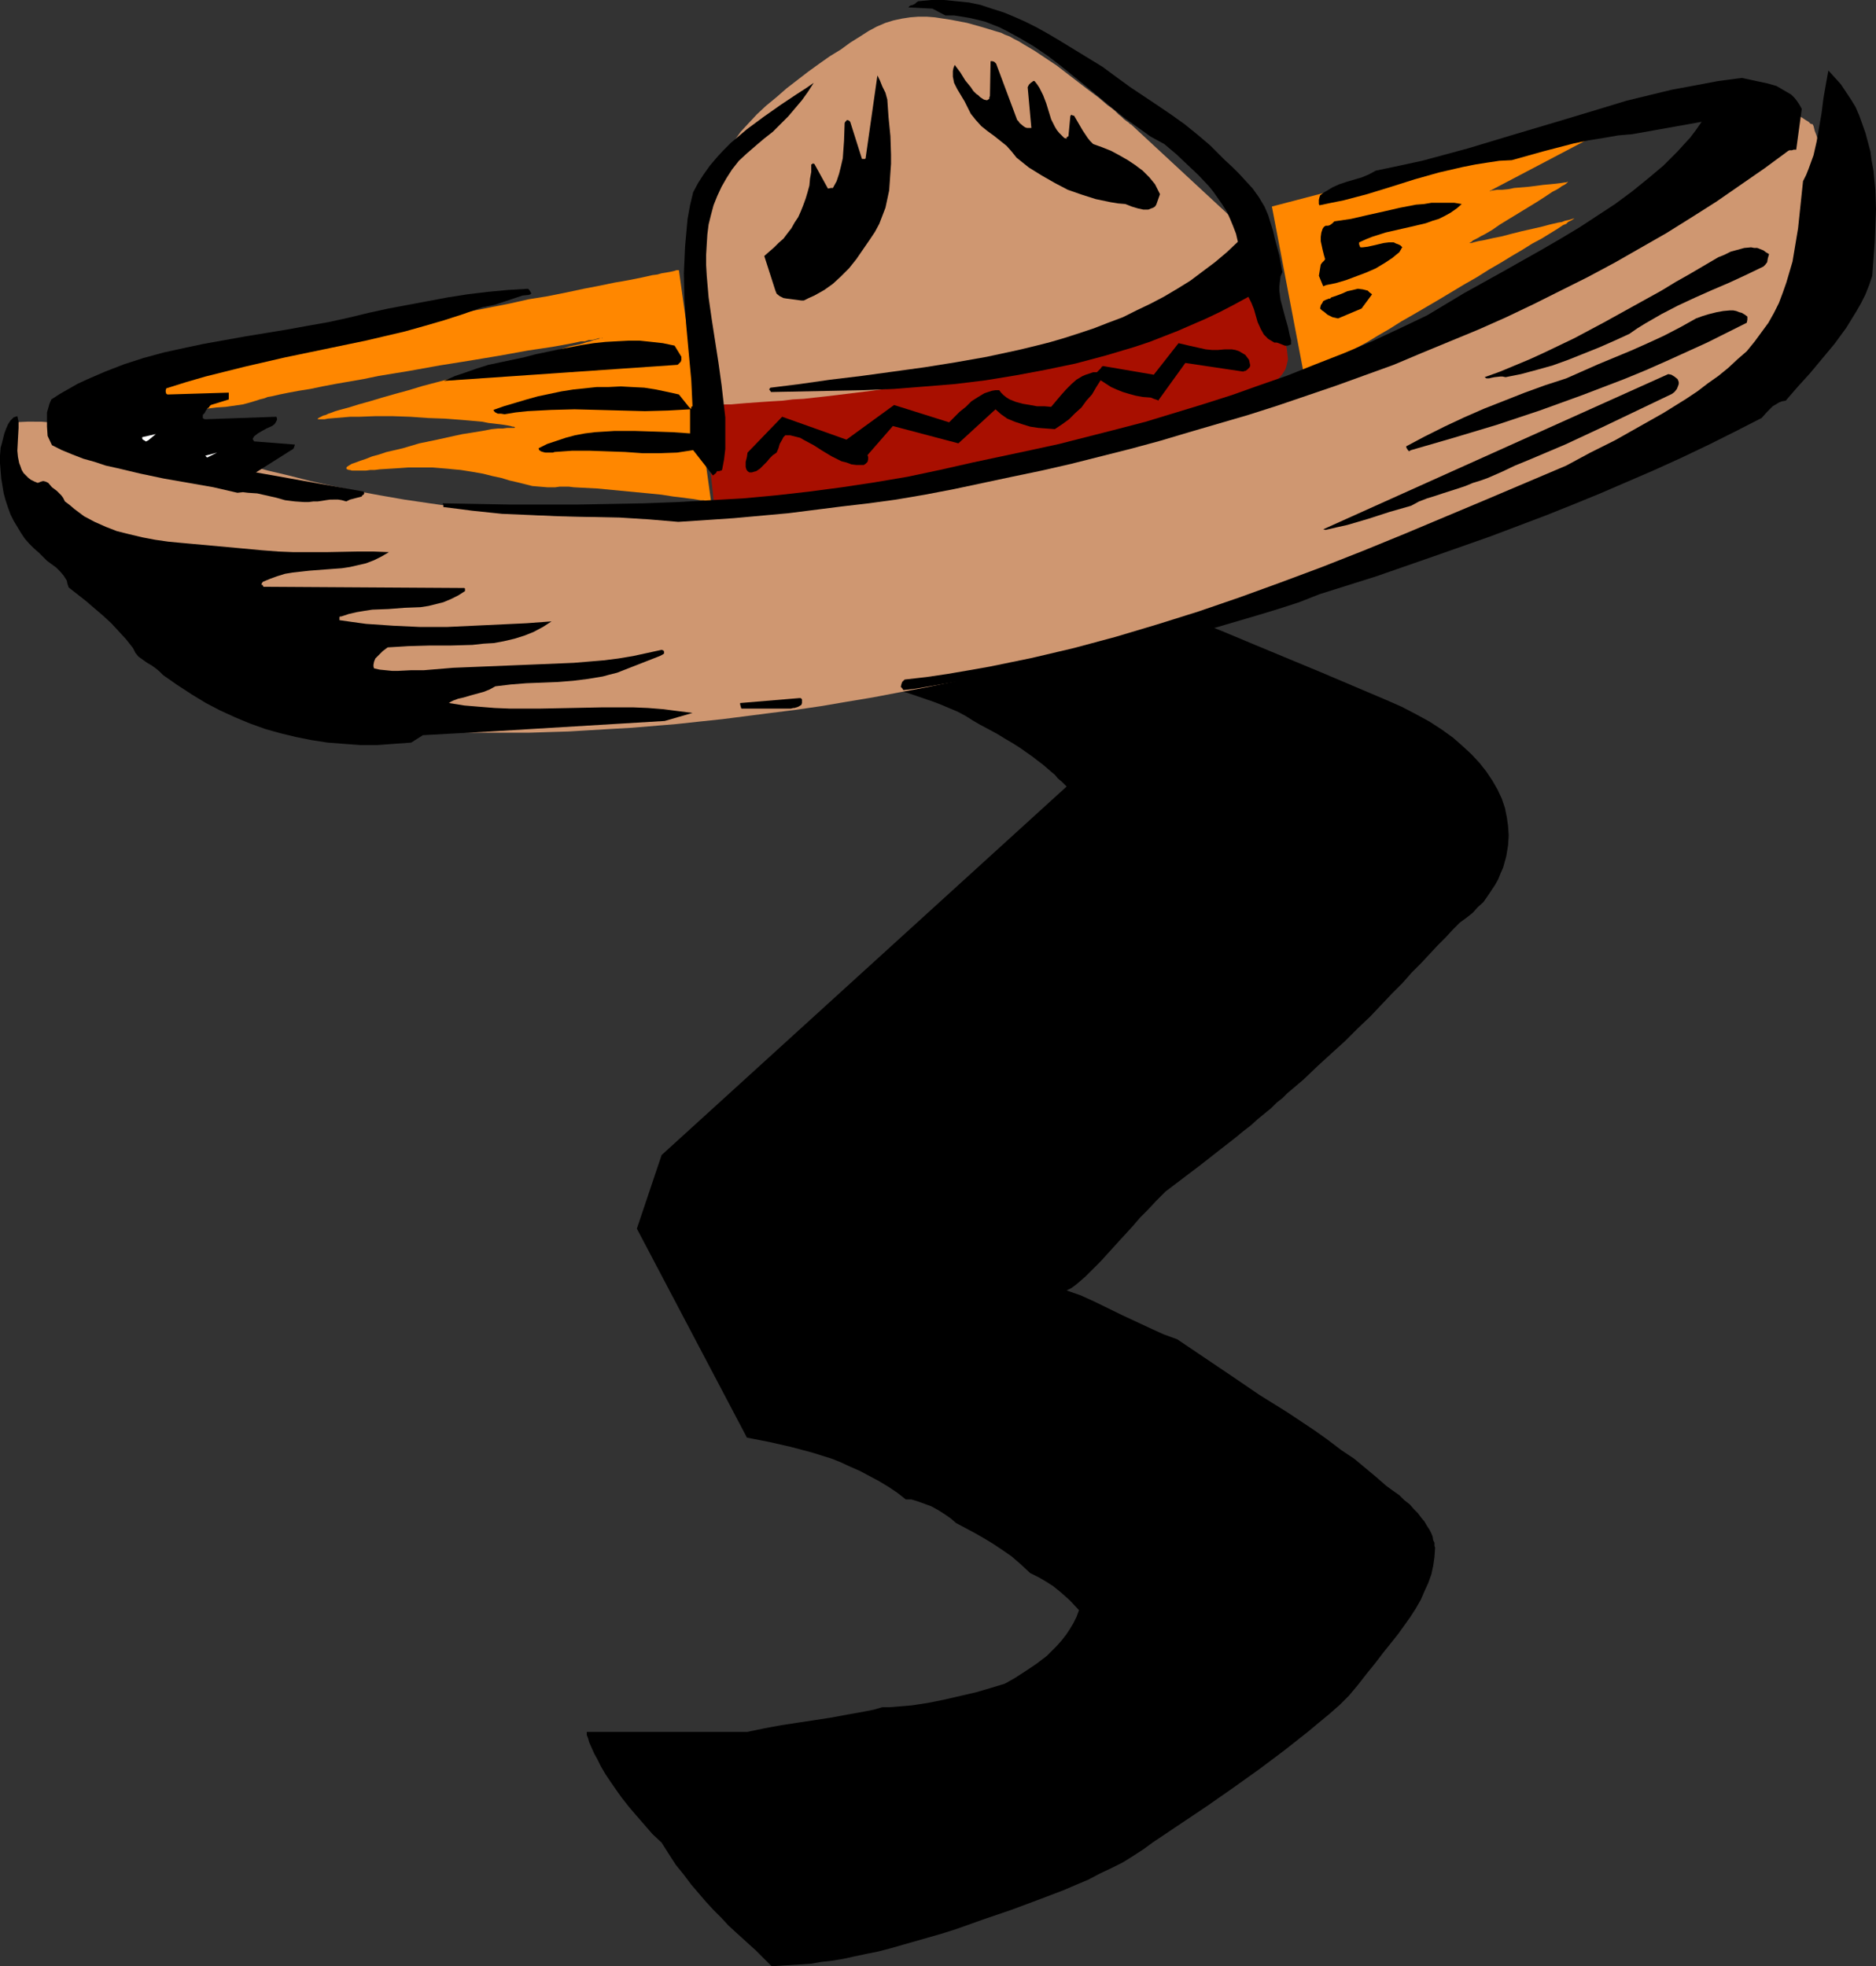
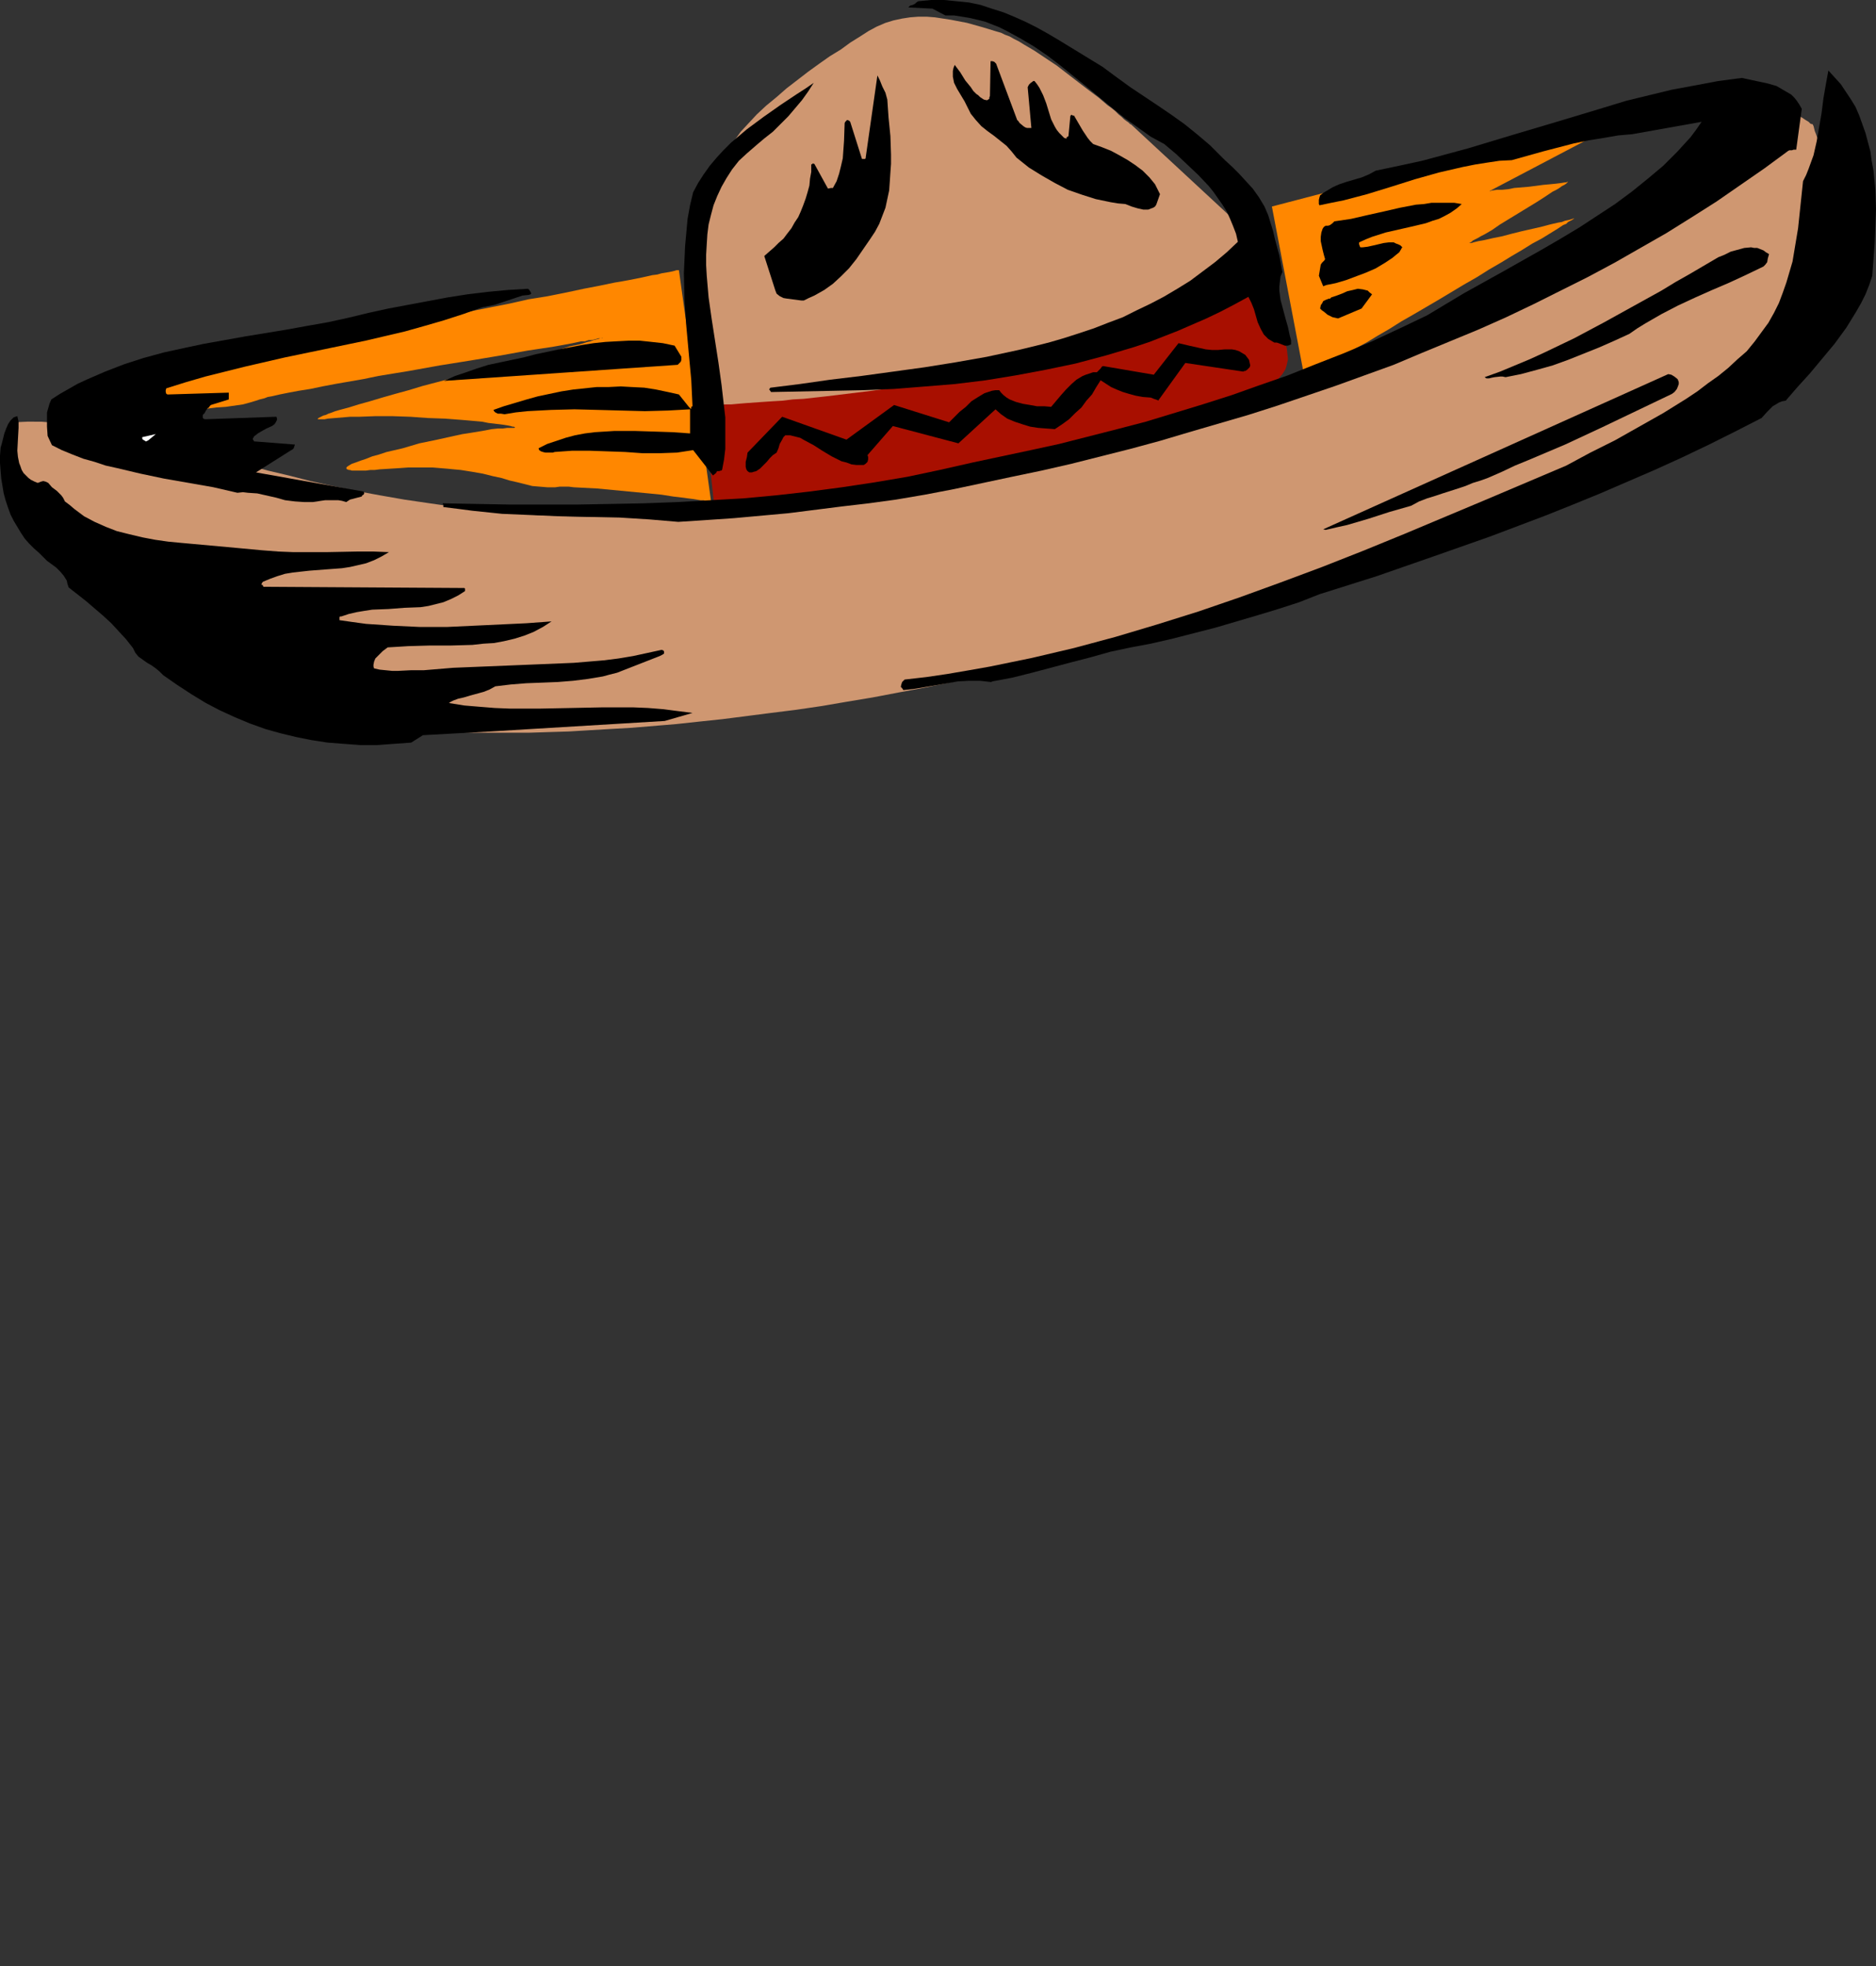
<svg xmlns="http://www.w3.org/2000/svg" xmlns:ns1="http://sodipodi.sourceforge.net/DTD/sodipodi-0.dtd" xmlns:ns2="http://www.inkscape.org/namespaces/inkscape" version="1.0" width="129.724mm" height="135.97mm" id="svg24" ns1:docname="Hat Dance 3.wmf">
  <rect width="100%" height="100%" fill="#333333" stroke="none" />
  <ns1:namedview id="namedview24" pagecolor="#ffffff" bordercolor="#000000" borderopacity="0.25" ns2:showpageshadow="2" ns2:pageopacity="0.0" ns2:pagecheckerboard="0" ns2:deskcolor="#d1d1d1" ns2:document-units="mm" />
  <defs id="defs1">
    <pattern id="WMFhbasepattern" patternUnits="userSpaceOnUse" width="6" height="6" x="0" y="0" />
  </defs>
-   <path style="fill:#000000;fill-opacity:1;fill-rule:evenodd;stroke:none" d="m 201.677,513.901 -1.293,-1.293 -0.646,-0.646 -0.808,-0.808 -1.454,-1.454 -1.616,-1.454 -1.778,-1.616 -1.778,-1.616 -1.939,-1.778 -1.778,-1.939 -2.101,-2.101 -1.939,-2.101 -1.939,-2.262 -1.939,-2.262 -1.939,-2.586 -2.101,-2.586 -1.778,-2.747 -1.939,-3.07 -2.424,-2.262 -2.101,-2.424 -2.101,-2.424 -1.939,-2.262 -1.778,-2.262 -1.616,-2.262 -1.454,-2.101 -1.293,-1.939 -1.131,-1.939 -0.97,-1.939 -0.808,-1.454 -0.646,-1.454 -0.646,-1.454 -0.323,-1.131 -0.323,-0.808 v -0.808 h 16.16 25.694 l 4.686,-0.97 4.363,-0.808 8.565,-1.293 4.202,-0.646 4.363,-0.808 4.525,-0.808 2.424,-0.485 2.262,-0.646 h 1.939 l 1.939,-0.162 3.878,-0.323 4.202,-0.646 4.04,-0.808 4.202,-0.97 4.202,-0.97 3.878,-1.131 3.717,-1.131 2.586,-1.454 2.747,-1.778 2.909,-1.939 2.747,-2.101 1.293,-1.293 1.293,-1.293 1.293,-1.454 1.131,-1.454 0.97,-1.454 0.97,-1.616 0.808,-1.616 0.646,-1.778 -2.424,-2.586 -1.454,-1.293 -1.293,-1.131 -1.616,-1.293 -1.778,-1.131 -1.939,-1.131 -2.262,-1.131 -2.424,-2.262 -2.424,-2.101 -2.586,-1.778 -2.424,-1.616 -2.424,-1.454 -2.262,-1.293 -4.848,-2.586 -1.293,-1.131 -1.616,-1.131 -1.778,-1.131 -1.778,-0.97 -1.778,-0.646 -1.778,-0.646 -1.616,-0.485 h -1.454 l -2.262,-1.778 -2.424,-1.616 -2.424,-1.454 -2.424,-1.293 -2.424,-1.293 -2.586,-1.131 -2.424,-1.131 -2.424,-0.97 -5.171,-1.616 -5.494,-1.454 -5.656,-1.293 -5.818,-1.131 -28.765,-54.622 6.464,-19.231 105.848,-96.316 -0.646,-0.646 -0.646,-0.646 -0.97,-0.808 -0.808,-0.97 -0.97,-0.808 -1.131,-0.97 -1.131,-0.97 -1.293,-0.97 -1.454,-1.131 -1.616,-1.131 -1.616,-1.131 -1.778,-1.131 -1.939,-1.131 -2.101,-1.293 -2.101,-1.131 -2.424,-1.293 -1.939,-1.131 -1.778,-1.131 -2.101,-1.131 -1.939,-0.808 -2.262,-0.97 -2.101,-0.808 -4.686,-1.616 -2.424,-0.808 -2.586,-0.646 -5.171,-1.293 -5.656,-1.131 -5.979,-1.131 -2.424,-1.131 -2.424,-0.97 -2.586,-0.97 -2.586,-0.808 -2.586,-0.646 -2.747,-0.485 -5.333,-0.808 -5.333,-0.323 -5.333,-0.323 -5.171,-0.162 h -4.848 l -16.322,-28.927 h 9.696 9.696 51.389 l 3.717,0.646 3.717,0.485 7.595,1.293 7.595,1.293 7.918,1.454 7.757,1.616 7.757,1.778 7.595,1.939 7.272,2.262 9.534,3.555 9.211,3.717 8.888,3.555 8.888,3.717 17.13,7.111 17.13,7.272 4.04,1.778 3.717,1.939 3.555,1.939 3.232,2.101 2.909,2.101 2.586,2.262 2.262,2.101 2.101,2.262 1.778,2.262 1.616,2.424 1.293,2.262 1.131,2.424 0.808,2.424 0.485,2.424 0.323,2.262 0.162,2.424 -0.162,2.586 -0.485,2.909 -0.808,2.909 -0.646,1.454 -0.646,1.616 -0.808,1.454 -0.97,1.454 -0.97,1.454 -1.131,1.616 -1.454,1.293 -1.293,1.454 -1.616,1.293 -1.778,1.293 -1.778,1.778 -1.939,2.101 -2.101,2.101 -2.101,2.262 -2.262,2.424 -2.424,2.424 -1.131,1.293 -1.293,1.454 -2.747,2.747 -2.747,2.909 -2.909,3.07 -3.232,3.07 -3.232,3.232 -3.555,3.232 -3.717,3.394 -3.717,3.555 -4.202,3.555 -1.293,1.293 -1.454,1.131 -1.454,1.454 -1.778,1.454 -1.778,1.454 -1.778,1.616 -2.101,1.616 -1.939,1.616 -4.363,3.394 -4.525,3.555 -9.373,7.111 -2.424,2.424 -2.101,2.262 -2.101,2.101 -1.939,2.262 -1.778,1.939 -1.778,1.939 -1.616,1.778 -1.616,1.778 -1.454,1.616 -1.454,1.454 -1.293,1.293 -1.293,1.293 -1.293,1.131 -1.131,0.97 -1.293,0.97 -1.293,0.646 3.717,1.293 3.555,1.616 7.272,3.555 7.272,3.394 3.555,1.616 3.555,1.293 14.382,9.696 7.11,4.848 7.272,4.525 7.272,4.848 3.394,2.424 3.394,2.586 3.394,2.262 2.909,2.424 2.909,2.424 2.586,2.262 1.778,1.293 1.616,1.131 1.293,1.293 1.454,1.131 1.131,1.293 0.97,0.97 0.97,1.293 0.808,0.97 0.646,1.131 0.646,0.97 0.485,0.97 0.323,0.808 0.162,0.97 0.323,0.646 v 0.808 l 0.162,0.485 -0.162,2.424 -0.323,2.262 -0.485,2.262 -0.808,2.262 -0.97,2.101 -0.97,2.262 -1.293,2.262 -1.454,2.262 -1.616,2.262 -1.616,2.262 -1.939,2.424 -1.939,2.424 -2.101,2.747 -2.101,2.586 -2.262,2.909 -2.424,2.909 -2.424,2.424 -2.747,2.424 -2.747,2.262 -2.909,2.424 -3.07,2.424 -3.07,2.424 -6.464,4.848 -6.787,4.848 -6.949,4.848 -14.221,9.535 -2.424,1.778 -2.747,1.778 -2.586,1.616 -2.909,1.454 -3.07,1.454 -3.07,1.616 -3.07,1.293 -3.394,1.454 -6.787,2.586 -6.949,2.586 -7.11,2.424 -7.272,2.586 -3.555,1.131 -3.394,0.97 -3.394,0.97 -3.394,0.97 -3.394,0.97 -3.07,0.808 -3.232,0.646 -3.07,0.646 -2.909,0.646 -2.909,0.485 -2.909,0.323 -2.747,0.485 -2.586,0.162 -2.586,0.162 -2.586,0.162 z" id="path1" />
  <path style="fill:#a80f00;fill-opacity:1;fill-rule:evenodd;stroke:none" d="m 183.901,106.174 2.747,25.857 5.333,-0.162 5.494,-0.323 5.656,-0.323 5.656,-0.485 5.818,-0.646 5.818,-0.646 11.797,-1.454 11.635,-1.939 11.797,-2.101 11.312,-2.424 5.494,-1.293 5.494,-1.131 5.333,-1.454 5.171,-1.293 5.01,-1.293 4.686,-1.293 4.525,-1.454 4.363,-1.293 4.202,-1.293 3.717,-1.293 3.555,-1.454 3.394,-1.293 2.909,-1.131 2.586,-1.293 1.131,-0.646 1.131,-0.485 0.97,-0.485 0.97,-0.646 0.808,-0.485 0.646,-0.646 0.646,-0.485 0.485,-0.485 0.97,-1.131 0.808,-1.293 0.323,-1.131 0.323,-1.454 -0.162,-1.454 -0.162,-1.454 -0.485,-1.454 -0.485,-1.616 -1.293,-3.232 -1.616,-3.232 -1.454,-3.232 -0.646,-1.454 -0.485,-1.454 h -0.162 -0.323 l -0.485,0.162 -0.646,0.162 -0.808,0.162 -1.131,0.162 -1.131,0.323 -1.454,0.323 -1.454,0.323 -1.616,0.323 -1.778,0.485 -2.101,0.485 -1.939,0.485 -2.262,0.485 -2.262,0.485 -2.586,0.646 -2.424,0.485 -2.586,0.646 -2.909,0.646 -2.747,0.485 -5.818,1.293 -6.141,1.454 -6.302,1.454 -6.626,1.454 -13.251,2.909 -13.413,2.909 -6.626,1.454 -6.464,1.454 -6.302,1.293 -5.979,1.293 -5.656,1.131 -2.909,0.646 -2.586,0.485 -2.586,0.646 -2.424,0.485 -2.424,0.323 -2.101,0.485 -2.262,0.485 -1.939,0.323 -1.778,0.323 -1.778,0.323 -1.616,0.162 -1.293,0.323 -1.293,0.162 -1.131,0.162 -0.808,0.162 h -0.808 z" id="path2" />
  <path style="fill:#cf9771;fill-opacity:1;fill-rule:evenodd;stroke:none" d="m 185.84,106.012 h 0.162 l 0.485,-0.162 h 0.808 0.97 l 1.293,-0.162 h 1.616 l 1.778,-0.162 1.939,-0.162 2.262,-0.162 2.262,-0.162 2.424,-0.162 2.747,-0.162 2.586,-0.323 2.909,-0.162 5.818,-0.646 11.958,-1.454 5.818,-0.808 2.747,-0.485 2.747,-0.485 2.747,-0.485 2.424,-0.485 2.424,-0.646 2.262,-0.646 1.939,-0.485 1.778,-0.646 1.778,-0.646 1.293,-0.646 1.293,-0.646 1.454,-0.646 1.454,-0.646 1.778,-0.485 3.555,-1.293 3.717,-0.97 4.04,-1.131 4.202,-0.97 4.363,-0.97 4.202,-0.97 4.363,-0.97 4.04,-1.131 3.878,-0.97 3.555,-1.131 1.616,-0.646 1.616,-0.485 1.454,-0.646 1.454,-0.646 1.293,-0.646 1.131,-0.646 0.97,-0.646 0.808,-0.808 3.07,-2.747 3.07,-2.909 2.747,-2.424 1.293,-1.131 1.293,-0.97 1.131,-0.97 0.97,-0.808 0.97,-0.646 0.646,-0.646 0.646,-0.485 0.485,-0.323 0.323,-0.323 v 0 L 295.566,32.482 h -0.162 l -0.162,-0.162 -0.323,-0.323 -0.485,-0.323 -0.646,-0.485 -0.646,-0.646 -0.808,-0.646 -0.808,-0.808 -0.97,-0.808 -1.131,-0.808 -2.262,-1.939 -2.586,-1.939 -2.747,-2.101 -5.656,-4.363 -2.909,-1.939 -2.909,-1.939 -2.747,-1.616 -1.293,-0.808 -1.293,-0.646 -1.131,-0.646 -1.293,-0.485 -0.97,-0.485 -1.131,-0.323 -3.717,-1.131 -4.04,-1.131 -4.202,-0.808 -2.101,-0.323 -2.101,-0.323 -2.101,-0.162 h -2.262 l -2.101,0.162 -2.101,0.323 -2.262,0.485 -2.101,0.646 -2.262,0.97 -2.101,1.131 -2.262,1.454 -2.586,1.616 -2.424,1.778 -2.909,1.778 -2.747,1.939 -2.909,2.101 -5.656,4.363 -2.586,2.262 -2.747,2.262 -2.424,2.262 -2.101,2.262 -2.101,2.262 -1.616,2.262 -0.808,1.131 -0.646,0.97 -0.485,0.97 -0.485,0.97 -0.485,1.131 -0.485,1.131 -0.323,1.293 -0.485,1.454 -0.485,1.454 -0.485,1.616 -0.808,3.394 -0.808,3.717 -0.646,4.202 -0.646,4.202 -0.646,4.525 -0.323,4.687 -0.162,4.687 -0.162,4.848 0.162,4.687 0.323,4.687 0.646,4.687 0.97,4.525 0.485,2.262 z" id="path3" />
  <path style="fill:#ff8700;fill-opacity:1;fill-rule:evenodd;stroke:none" d="m 177.437,70.621 v 0 h -0.323 -0.323 l -0.485,0.162 -0.646,0.162 -0.808,0.162 -0.97,0.162 -0.97,0.162 -1.131,0.323 -1.293,0.162 -1.454,0.323 -1.454,0.323 -1.616,0.323 -1.616,0.323 -1.778,0.323 -1.939,0.323 -3.878,0.808 -4.202,0.808 -4.525,0.97 -4.848,0.97 -5.01,0.808 -5.01,1.131 -10.666,2.101 -10.666,2.101 -10.666,2.101 -5.171,0.97 -5.171,0.97 -4.848,0.97 -4.686,0.97 -4.525,0.808 -4.202,0.808 -3.878,0.646 -1.778,0.323 -1.778,0.323 -3.232,0.646 -1.293,0.162 -1.454,0.323 -1.131,0.162 -1.131,0.323 -0.97,0.162 h -0.808 l -1.616,0.323 -1.454,0.485 -1.293,0.323 -1.293,0.485 -2.424,0.808 -1.939,0.97 -1.778,1.131 -1.454,1.131 -1.131,0.97 -0.97,1.131 -0.97,0.97 -0.646,0.97 -0.485,0.97 -0.162,0.808 -0.323,0.485 -0.162,0.485 v 0.323 0 0 l 0.162,0.162 h 0.323 0.485 1.131 1.454 3.878 2.101 l 2.586,-0.162 4.848,-0.162 2.586,-0.323 2.424,-0.162 2.262,-0.323 2.262,-0.323 1.778,-0.485 1.616,-0.485 0.485,-0.162 0.485,-0.162 0.646,-0.162 0.646,-0.162 0.808,-0.323 0.97,-0.162 2.101,-0.485 2.424,-0.485 2.586,-0.485 3.07,-0.485 3.07,-0.646 3.394,-0.646 3.717,-0.646 3.717,-0.646 3.878,-0.808 7.918,-1.293 8.08,-1.454 8.08,-1.293 3.878,-0.646 3.878,-0.646 3.555,-0.646 3.555,-0.646 3.232,-0.485 3.232,-0.485 2.747,-0.485 2.586,-0.485 2.262,-0.485 h 0.97 l 0.97,-0.323 h 0.808 l 0.646,-0.162 0.646,-0.162 0.485,-0.162 h 0.485 0.323 l 0.162,-0.162 v 0 0.162 h -0.323 -0.162 l -0.485,0.162 -0.646,0.162 -0.646,0.162 -0.808,0.323 -0.808,0.162 -0.97,0.323 -1.131,0.323 -2.424,0.485 -2.586,0.808 -3.07,0.808 -3.232,0.808 -3.232,0.808 -3.555,0.97 -3.878,1.131 -15.19,4.04 -3.717,0.97 -3.717,1.131 -3.555,0.97 -3.394,0.97 -3.232,0.97 -2.909,0.808 -2.586,0.808 -2.424,0.646 -1.131,0.323 -0.808,0.323 -0.97,0.323 -0.646,0.323 -0.646,0.162 -0.646,0.323 -0.323,0.162 -0.323,0.162 -0.162,0.162 v 0 0.162 h 0.323 0.808 0.646 l 0.808,-0.162 1.939,-0.162 1.939,-0.162 1.939,-0.162 h 2.262 l 4.363,-0.162 h 4.525 l 4.686,0.162 4.525,0.323 4.525,0.162 4.202,0.323 1.939,0.162 1.778,0.162 1.778,0.162 1.616,0.323 1.454,0.162 1.293,0.162 1.293,0.162 0.97,0.162 0.808,0.162 0.485,0.162 h 0.323 l 0.323,0.162 -0.162,0.162 h -0.485 -0.485 -0.97 l -1.131,0.162 h -1.293 l -1.616,0.162 -1.616,0.323 -1.939,0.323 -1.939,0.323 -2.101,0.323 -2.262,0.485 -4.363,0.97 -4.686,0.97 -4.363,1.293 -4.202,0.97 -1.939,0.646 -1.778,0.485 -1.616,0.646 -1.454,0.485 -1.293,0.485 -0.97,0.323 -0.808,0.485 -0.485,0.323 -0.162,0.323 0.162,0.323 h 0.162 l 0.323,0.162 h 0.323 l 0.485,0.162 h 0.485 2.262 0.97 l 1.131,-0.162 h 1.131 l 1.293,-0.162 2.586,-0.162 2.586,-0.162 2.262,-0.162 h 6.464 l 1.939,0.162 1.939,0.162 1.616,0.162 1.778,0.162 3.07,0.485 2.747,0.485 2.586,0.646 2.262,0.485 2.101,0.646 2.101,0.485 1.939,0.485 1.939,0.485 1.939,0.162 1.939,0.162 h 2.101 l 1.131,-0.162 h 2.424 l 1.293,0.162 3.07,0.162 3.07,0.162 6.787,0.646 6.787,0.646 3.232,0.323 3.07,0.485 2.747,0.323 1.131,0.162 1.293,0.162 0.97,0.162 0.97,0.162 h 0.808 l 0.646,0.162 0.646,0.162 h 0.323 0.323 v 0 z" id="path4" />
  <path style="fill:#ff8700;fill-opacity:1;fill-rule:evenodd;stroke:none" d="m 430.179,28.442 -97.768,25.533 8.565,44.926 v 0 h 0.162 l 0.323,-0.162 0.162,-0.162 0.485,-0.323 0.485,-0.162 0.646,-0.485 0.646,-0.323 0.808,-0.485 0.808,-0.485 1.778,-1.131 2.262,-1.131 2.262,-1.454 2.586,-1.616 2.747,-1.454 2.909,-1.778 3.07,-1.778 3.07,-1.939 3.394,-1.939 6.626,-3.878 6.464,-3.878 3.394,-1.939 3.07,-1.939 3.07,-1.778 2.909,-1.778 2.747,-1.616 2.586,-1.616 2.424,-1.293 2.101,-1.293 2.101,-1.293 1.454,-0.97 0.808,-0.323 0.485,-0.485 0.646,-0.323 0.323,-0.162 0.485,-0.323 0.162,-0.162 h 0.162 0.162 -0.162 -0.162 l -0.485,0.162 -0.485,0.162 -0.646,0.162 -0.808,0.162 -0.808,0.323 -0.97,0.162 -2.101,0.485 -2.424,0.646 -5.01,1.131 -2.586,0.646 -2.424,0.646 -2.424,0.485 -2.101,0.485 -0.808,0.162 -0.97,0.162 -0.646,0.162 -0.646,0.162 -0.485,0.162 h -0.323 -0.323 v 0 l 0.323,-0.162 0.323,-0.162 0.323,-0.323 0.646,-0.323 0.646,-0.323 0.808,-0.485 0.97,-0.485 1.939,-1.131 2.101,-1.454 9.534,-5.818 2.262,-1.454 1.939,-1.293 0.97,-0.485 0.808,-0.485 0.646,-0.485 0.646,-0.323 0.485,-0.323 0.323,-0.323 0.162,-0.162 h 0.162 -0.162 -0.162 l -0.323,0.162 h -0.323 l -0.97,0.162 -1.293,0.162 -1.616,0.162 -1.778,0.162 -3.717,0.485 -3.878,0.323 -1.616,0.323 -1.616,0.162 h -1.293 l -1.131,0.162 h -0.323 l -0.162,0.162 h -0.323 z" id="path5" />
  <path style="fill:#cf9771;fill-opacity:1;fill-rule:evenodd;stroke:none" d="m 3.555,110.376 -0.323,0.808 -0.323,2.101 v 0.97 l 0.162,1.131 0.485,2.262 0.323,1.293 0.485,1.293 0.485,1.131 1.454,2.747 1.454,2.747 1.778,2.909 2.101,2.909 2.262,2.909 2.586,3.07 2.586,3.07 2.747,3.07 2.909,3.232 6.141,6.141 6.141,5.818 3.232,2.909 3.07,2.747 3.232,2.586 3.07,2.586 2.909,2.262 2.909,2.262 2.747,2.101 2.586,1.939 2.424,1.616 2.101,1.454 2.101,1.293 1.778,0.97 0.808,0.323 0.646,0.323 0.646,0.323 0.485,0.162 2.262,0.646 2.424,0.485 2.747,0.646 2.909,0.485 2.909,0.485 3.232,0.485 3.232,0.485 3.555,0.323 3.555,0.323 3.717,0.323 4.04,0.323 4.202,0.323 4.202,0.162 h 4.363 l 4.525,0.162 h 9.696 5.01 l 5.01,-0.162 5.333,-0.162 5.333,-0.323 5.494,-0.323 5.656,-0.323 5.818,-0.485 5.818,-0.485 5.979,-0.646 6.141,-0.646 6.302,-0.808 6.302,-0.808 6.464,-0.808 6.626,-0.97 6.626,-1.131 6.787,-1.131 6.787,-1.293 6.949,-1.293 7.11,-1.454 7.11,-1.616 7.272,-1.454 7.272,-1.778 7.434,-1.778 7.434,-2.101 7.595,-1.939 7.595,-2.101 7.595,-2.262 7.918,-2.424 7.757,-2.424 7.918,-2.586 7.918,-2.747 8.08,-2.747 8.08,-3.07 8.08,-3.07 8.242,-3.07 8.242,-3.394 8.403,-3.394 8.242,-3.717 8.403,-3.555 8.403,-3.878 8.565,-4.04 8.403,-4.202 8.565,-4.202 8.565,-4.525 8.565,-4.525 8.565,-4.687 8.726,-4.848 V 91.953 91.791 l 0.162,-0.485 0.162,-0.646 0.162,-0.646 0.162,-0.97 0.162,-0.97 0.162,-1.131 0.323,-1.293 0.162,-1.293 0.646,-2.909 0.646,-3.07 0.485,-3.394 0.97,-6.949 0.485,-3.394 0.485,-3.394 0.162,-3.07 0.162,-1.454 V 53.006 l -0.162,-1.131 -0.162,-0.97 -0.646,-3.555 -0.808,-3.232 -0.97,-3.07 -0.323,-1.454 -0.485,-1.293 -0.323,-1.131 -0.485,-1.131 -0.323,-0.97 -0.323,-0.808 -0.162,-0.646 -0.162,-0.646 -0.162,-0.323 v -0.162 h -0.162 l -0.485,-0.162 -0.485,-0.485 -0.808,-0.485 -0.97,-0.646 -1.131,-0.646 -2.262,-1.454 -2.262,-1.616 -1.131,-0.646 -0.808,-0.808 -0.808,-0.485 -0.646,-0.485 -0.485,-0.162 v -0.162 l -2.747,3.555 -2.909,3.555 -2.909,3.555 -3.232,3.394 -3.232,3.555 -3.555,3.232 -3.555,3.394 -3.555,3.232 -3.878,3.232 -3.878,3.07 -4.04,3.07 -4.04,3.07 -4.202,2.747 -4.202,2.909 -4.202,2.747 -4.363,2.747 -4.202,2.424 -4.525,2.586 -4.363,2.262 -4.202,2.262 -4.525,2.262 -4.363,2.101 -4.202,1.939 -4.363,1.778 -4.202,1.778 -4.202,1.616 -4.202,1.454 -4.04,1.293 -4.04,1.293 -3.717,0.97 -3.878,0.97 -3.717,0.808 v 0 h -0.323 l -0.323,0.162 -0.485,0.162 -0.808,0.162 -0.808,0.323 -0.97,0.162 -1.131,0.323 -1.131,0.323 -1.454,0.323 -1.454,0.485 -1.616,0.323 -1.616,0.485 -1.778,0.485 -1.939,0.485 -1.939,0.646 -2.101,0.485 -2.262,0.485 -4.525,1.293 -5.01,1.293 -5.171,1.293 -5.494,1.454 -5.656,1.454 -5.818,1.454 -5.979,1.454 -12.282,2.747 -12.282,2.747 -6.141,1.454 -6.141,1.293 -5.979,1.131 -5.818,1.131 -5.656,1.131 -5.494,0.808 -5.171,0.808 -5.01,0.646 -2.424,0.323 -2.262,0.323 -2.262,0.162 -2.101,0.162 -1.939,0.162 -1.939,0.162 h -1.778 -1.778 l -8.888,0.808 -8.403,0.323 -8.403,0.162 h -8.08 l -7.918,-0.162 -7.595,-0.323 -7.434,-0.485 -7.11,-0.808 -6.949,-0.808 -6.787,-0.97 -6.626,-0.97 -6.464,-1.131 -6.141,-1.131 -6.141,-1.293 -5.818,-1.293 -5.656,-1.454 -5.494,-1.293 -5.333,-1.454 -5.171,-1.293 -5.171,-1.293 -4.848,-1.293 -4.686,-1.293 -4.686,-1.131 -4.525,-1.131 -4.363,-0.97 -4.363,-0.808 -4.04,-0.808 -4.04,-0.485 -4.04,-0.485 -3.878,-0.323 H 7.11 Z" id="path6" />
  <path style="fill:#000000;fill-opacity:1;fill-rule:evenodd;stroke:none" d="m 259.368,178.088 5.171,-0.97 5.171,-1.293 10.342,-2.747 5.01,-1.293 5.171,-1.454 5.333,-1.131 5.171,-0.97 5.656,-1.293 5.656,-1.454 5.656,-1.454 5.494,-1.616 5.494,-1.616 5.333,-1.616 5.494,-1.778 5.333,-2.101 14.867,-4.687 14.867,-5.171 14.706,-5.171 14.544,-5.495 7.272,-2.909 7.11,-2.909 7.11,-3.07 7.11,-3.07 7.11,-3.232 7.11,-3.394 6.787,-3.394 6.949,-3.555 1.454,-1.616 1.454,-1.454 0.808,-0.485 0.808,-0.485 0.808,-0.323 0.97,-0.162 3.07,-3.555 3.232,-3.555 3.232,-3.878 3.232,-3.878 3.07,-4.202 1.293,-2.101 1.293,-2.101 1.293,-2.262 1.131,-2.262 0.97,-2.424 0.808,-2.424 0.162,-2.262 0.162,-2.101 0.323,-4.363 0.162,-4.363 0.162,-4.363 -0.162,-5.01 -0.485,-5.01 -0.485,-2.586 -0.323,-2.424 -0.646,-2.424 -0.646,-2.424 -0.808,-2.262 -0.808,-2.262 -0.97,-2.262 -1.293,-2.101 -1.293,-1.939 -1.293,-1.939 -1.616,-1.778 -1.616,-1.778 -0.646,3.555 -0.646,3.717 -0.485,3.878 -0.646,3.717 -0.646,3.717 -0.808,3.555 -0.646,1.778 -0.646,1.778 -0.646,1.616 -0.808,1.616 -0.646,6.141 -0.646,6.141 -0.485,2.909 -0.485,2.909 -0.485,2.909 -0.808,2.747 -0.808,2.747 -0.97,2.747 -0.97,2.586 -1.293,2.586 -1.454,2.586 -1.778,2.424 -1.778,2.424 -2.101,2.586 -2.424,2.101 -2.424,2.262 -2.586,2.101 -2.747,1.939 -2.747,2.101 -2.909,1.939 -5.979,3.717 -6.302,3.555 -6.302,3.555 -6.464,3.232 -6.302,3.394 -21.331,9.05 -21.17,8.888 -10.666,4.363 -10.666,4.202 -10.827,4.04 -10.666,3.878 -10.827,3.717 -10.827,3.394 -10.827,3.232 -10.827,2.909 -10.989,2.586 -5.494,1.131 -5.494,1.131 -5.494,0.97 -5.656,0.97 -5.494,0.808 -5.656,0.646 -0.323,0.323 -0.323,0.323 -0.162,0.485 -0.162,0.646 v 0.162 l 0.323,0.323 0.323,0.485 2.909,-0.323 2.909,-0.485 5.656,-0.97 2.747,-0.485 2.909,-0.162 h 2.909 l 1.454,0.162 1.454,0.162 z" id="path7" />
-   <path style="fill:#000000;fill-opacity:1;fill-rule:evenodd;stroke:none" d="m 206.686,185.198 0.646,-0.162 h 0.323 l 0.485,-0.162 0.485,-0.162 0.808,-0.485 0.162,-0.485 v -0.485 -0.162 -0.323 l -0.323,-0.323 h -0.323 l -15.514,1.293 v 0.323 l 0.162,0.646 0.162,0.485 z" id="path8" />
  <path style="fill:#000000;fill-opacity:1;fill-rule:evenodd;stroke:none" d="m 173.72,188.43 7.272,-2.101 -3.878,-0.485 -3.717,-0.485 -4.04,-0.323 -3.878,-0.162 h -8.08 l -7.918,0.162 -8.242,0.162 h -8.08 l -3.878,-0.162 -4.04,-0.323 -3.878,-0.323 -4.04,-0.646 0.485,-0.323 0.646,-0.323 1.293,-0.485 1.454,-0.323 1.616,-0.485 3.555,-0.97 1.616,-0.646 1.454,-0.808 4.04,-0.485 4.04,-0.323 4.202,-0.162 4.04,-0.162 4.04,-0.323 3.878,-0.485 3.878,-0.646 1.778,-0.485 1.939,-0.485 11.15,-4.363 0.646,-0.323 0.485,-0.323 v -0.323 -0.162 l -0.162,-0.323 -0.485,-0.162 -3.717,0.808 -3.717,0.808 -3.878,0.646 -3.878,0.485 -3.878,0.323 -3.878,0.323 -7.757,0.323 -7.918,0.323 -7.918,0.323 -7.918,0.323 -7.757,0.646 h -3.394 l -3.232,0.162 h -1.616 l -1.616,-0.162 -1.616,-0.162 -1.454,-0.323 -0.162,-0.485 v -0.485 l 0.162,-0.808 0.323,-0.808 0.646,-0.646 1.293,-1.293 1.293,-0.97 2.747,-0.162 2.586,-0.162 5.656,-0.162 h 5.494 l 5.656,-0.162 2.909,-0.323 2.747,-0.162 2.586,-0.485 2.747,-0.646 2.586,-0.808 2.424,-0.97 2.424,-1.293 2.262,-1.454 -6.626,0.485 -13.736,0.646 -6.949,0.323 h -7.11 l -6.949,-0.323 -7.11,-0.485 -3.555,-0.485 -3.394,-0.485 v -0.808 l 0.162,-0.162 h 0.323 l 1.939,-0.646 2.101,-0.485 1.939,-0.323 2.101,-0.323 4.202,-0.162 4.202,-0.323 4.202,-0.162 2.101,-0.323 1.939,-0.485 1.939,-0.485 1.939,-0.808 1.939,-0.97 1.778,-1.131 v -0.646 l -0.162,-0.162 -52.52,-0.323 -0.162,-0.323 v -0.162 h -0.323 v 0 -0.162 -0.162 l 0.323,-0.485 1.939,-0.808 1.778,-0.646 2.101,-0.646 1.939,-0.323 4.363,-0.485 4.202,-0.323 4.363,-0.323 2.101,-0.323 2.101,-0.485 2.101,-0.485 2.101,-0.808 1.939,-0.97 1.939,-1.131 -4.04,-0.162 h -4.202 l -8.242,0.162 h -8.403 l -4.04,-0.162 -4.202,-0.323 -6.949,-0.646 -7.11,-0.646 -7.11,-0.646 -3.394,-0.323 -3.394,-0.485 -3.394,-0.646 -3.394,-0.808 -3.232,-0.808 -2.909,-1.131 -2.909,-1.293 -2.747,-1.454 -2.586,-1.939 -1.131,-0.97 -1.293,-0.97 -0.485,-0.97 -0.485,-0.646 -1.131,-1.131 -1.293,-0.97 -0.97,-1.131 -0.646,-0.323 -0.646,-0.162 -0.646,0.162 -0.808,0.323 -0.808,-0.323 -0.97,-0.485 -0.646,-0.485 -1.293,-1.293 -0.485,-0.808 -0.323,-0.97 -0.323,-0.808 -0.323,-1.616 -0.162,-1.616 0.162,-3.07 0.162,-2.909 v -1.616 l -0.323,-1.454 -0.485,0.162 -0.485,0.162 -0.808,0.808 -0.646,0.97 -0.485,1.131 -0.485,1.293 -0.646,2.586 -0.323,1.131 L 0,119.102 v 1.939 l 0.162,2.101 0.162,1.939 0.323,1.939 0.323,1.939 0.485,1.778 0.646,1.939 0.646,1.778 0.808,1.616 0.97,1.616 0.97,1.616 0.97,1.454 1.131,1.293 1.293,1.293 1.293,1.131 1.131,1.131 0.97,0.97 2.424,1.778 0.97,0.97 0.97,1.131 0.808,1.293 0.162,0.808 0.323,0.97 4.525,3.555 4.525,3.878 2.101,1.939 1.939,2.101 1.939,2.101 1.778,2.262 0.646,1.293 0.808,0.97 1.131,0.808 1.131,0.808 1.131,0.646 1.131,0.808 0.97,0.808 0.97,0.97 3.717,2.586 3.717,2.424 3.717,2.262 3.717,1.939 3.878,1.778 3.878,1.616 4.04,1.454 4.04,1.131 4.04,0.97 4.04,0.808 4.202,0.646 4.202,0.323 4.363,0.323 h 4.363 l 4.363,-0.323 4.525,-0.323 3.07,-1.939 17.614,-0.97 z" id="path9" />
  <path style="fill:#000000;fill-opacity:1;fill-rule:evenodd;stroke:none" d="m 346.47,138.495 2.747,-0.646 2.909,-0.646 5.494,-1.616 5.494,-1.778 5.656,-1.616 2.101,-1.131 2.101,-0.808 2.101,-0.646 1.939,-0.646 4.04,-1.293 1.939,-0.646 1.939,-0.808 2.101,-0.646 1.778,-0.646 3.717,-1.616 3.394,-1.616 3.555,-1.454 9.534,-4.04 9.373,-4.363 18.584,-8.888 0.646,-0.485 0.646,-0.808 0.323,-0.808 0.162,-0.485 v -0.485 l -0.162,-0.485 -0.162,-0.323 -0.808,-0.646 -0.808,-0.485 -0.808,-0.162 -90.173,40.563 z" id="path10" />
-   <path style="fill:#000000;fill-opacity:1;fill-rule:evenodd;stroke:none" d="m 368.771,117.648 11.15,-3.232 11.312,-3.394 11.15,-3.717 11.15,-4.04 10.989,-4.202 5.494,-2.262 5.494,-2.424 5.333,-2.424 5.333,-2.424 5.171,-2.586 5.171,-2.586 0.162,-0.808 v -0.808 l -0.646,-0.485 -0.808,-0.485 -0.646,-0.162 -0.808,-0.323 -0.808,-0.162 h -0.808 l -1.778,0.162 -1.778,0.323 -1.939,0.485 -1.616,0.485 -1.778,0.646 -4.04,2.262 -4.363,2.262 -4.202,1.939 -4.363,1.939 -8.565,3.555 -8.403,3.717 -5.494,1.778 -5.333,1.939 -5.333,2.101 -5.333,2.101 -5.171,2.262 -5.171,2.424 -5.171,2.586 -4.848,2.586 0.162,0.485 0.323,0.485 0.323,0.323 0.162,-0.162 z" id="path11" />
  <path style="fill:#000000;fill-opacity:1;fill-rule:evenodd;stroke:none" d="m 234.158,130.576 7.595,-1.293 7.595,-1.454 7.595,-1.616 7.595,-1.616 7.757,-1.616 7.757,-1.778 15.352,-3.878 7.757,-2.101 7.595,-2.262 7.757,-2.262 7.757,-2.262 7.595,-2.424 7.595,-2.586 7.595,-2.586 7.595,-2.747 7.595,-2.747 7.272,-3.07 7.434,-3.07 7.434,-3.07 7.272,-3.232 7.11,-3.394 7.11,-3.555 7.11,-3.555 6.949,-3.717 6.787,-3.878 6.787,-3.878 6.464,-4.04 6.626,-4.202 6.302,-4.363 6.302,-4.363 6.141,-4.525 0.323,-0.162 h 0.162 0.485 l 0.485,-0.162 h 0.646 l 1.454,-10.666 -0.646,-1.131 -0.646,-0.97 -0.646,-0.808 -0.808,-0.808 -1.939,-1.131 -1.939,-1.131 -2.262,-0.646 -2.262,-0.485 -4.525,-0.97 -6.141,0.808 -5.979,1.131 -6.141,1.131 -5.979,1.454 -5.979,1.454 -5.818,1.778 -11.797,3.555 -11.958,3.555 -11.797,3.555 -5.979,1.616 -5.979,1.616 -5.979,1.293 -6.141,1.293 -1.778,0.97 -1.939,0.808 -3.878,1.131 -1.939,0.646 -1.778,0.808 -1.616,0.97 -0.808,0.485 -0.808,0.646 -0.162,0.485 -0.162,0.646 v 0.808 0.323 l 0.162,0.323 3.07,-0.646 3.232,-0.646 6.141,-1.616 6.302,-1.939 6.141,-1.939 6.302,-1.778 6.302,-1.454 3.232,-0.646 3.07,-0.485 3.232,-0.485 3.232,-0.162 8.08,-2.262 8.08,-2.101 3.878,-0.808 4.04,-0.646 3.717,-0.646 3.717,-0.323 18.099,-3.232 -1.454,2.101 -1.454,1.939 -1.778,1.939 -1.616,1.778 -3.717,3.717 -4.04,3.394 -4.202,3.394 -4.363,3.232 -4.686,3.07 -4.686,3.07 -4.848,2.909 -5.01,2.909 -10.019,5.656 -10.181,5.656 -4.848,2.909 -4.848,2.909 -7.11,3.394 -7.272,3.394 -7.272,3.07 -7.434,2.909 -7.272,2.909 -7.434,2.586 -7.272,2.586 -7.595,2.424 -7.434,2.262 -7.434,2.262 -7.434,1.939 -7.595,1.939 -7.595,1.939 -7.434,1.616 -7.595,1.616 -7.595,1.616 -8.565,1.939 -8.403,1.778 -8.565,1.454 -8.565,1.293 -8.565,1.131 -8.565,0.97 -8.726,0.808 -8.565,0.485 -8.726,0.485 -8.726,0.323 -8.565,0.162 -8.888,0.162 h -8.726 -8.726 l -17.614,-0.323 v 0.162 l 0.162,0.162 v 0.323 0.323 l 3.878,0.485 3.717,0.485 7.757,0.808 7.595,0.323 7.757,0.323 15.352,0.323 7.757,0.485 7.595,0.646 7.434,-0.485 7.11,-0.485 7.11,-0.646 7.11,-0.646 14.059,-1.778 6.949,-0.808 z" id="path12" />
  <path style="fill:#000000;fill-opacity:1;fill-rule:evenodd;stroke:none" d="m 393.496,98.578 4.04,-0.808 4.202,-1.131 4.04,-1.131 4.04,-1.454 4.04,-1.616 4.04,-1.616 4.04,-1.778 3.878,-1.778 2.101,-1.454 2.101,-1.293 4.202,-2.424 4.363,-2.262 4.525,-2.101 4.363,-1.939 4.525,-1.939 4.525,-2.101 4.363,-2.101 0.485,-0.485 0.485,-0.646 0.162,-0.97 0.323,-1.131 -0.808,-0.485 -0.646,-0.485 -0.808,-0.323 -0.808,-0.323 h -0.808 l -0.808,-0.162 -1.778,0.162 -1.778,0.485 -1.778,0.485 -1.616,0.808 -1.616,0.646 -7.434,4.363 -3.717,2.101 -3.717,2.262 -7.595,4.202 -7.595,4.202 -7.595,4.04 -7.757,3.717 -3.878,1.778 -3.878,1.616 -3.878,1.616 -4.04,1.454 0.485,0.323 h 0.646 l 0.646,-0.162 0.808,-0.162 1.454,-0.162 h 0.646 z" id="path13" />
  <path style="fill:#000000;fill-opacity:1;fill-rule:evenodd;stroke:none" d="m 225.755,121.526 0.485,-0.323 0.323,-0.323 0.162,-0.162 0.162,-0.646 v -0.646 l -0.162,-0.485 6.626,-7.595 17.13,4.525 9.696,-8.888 1.454,1.293 1.616,1.131 1.939,0.808 1.939,0.646 2.101,0.646 2.101,0.323 2.101,0.162 2.262,0.162 1.939,-1.293 1.778,-1.293 1.616,-1.616 1.616,-1.454 1.293,-1.778 1.454,-1.616 1.131,-1.939 1.131,-1.778 2.747,1.778 1.454,0.646 1.616,0.646 1.616,0.485 1.778,0.485 1.778,0.323 2.101,0.162 0.808,0.323 0.485,0.162 0.485,0.162 0.162,0.162 7.11,-9.858 15.19,2.262 0.162,-0.162 h 0.323 l 0.485,-0.323 0.323,-0.323 0.323,-0.323 0.162,-0.485 -0.323,-1.454 -0.485,-0.646 -0.485,-0.646 -0.808,-0.485 -0.808,-0.485 -0.97,-0.323 -0.97,-0.162 h -0.808 -0.97 l -1.778,0.162 h -1.616 l -1.616,-0.162 -1.454,-0.323 -2.909,-0.646 -2.747,-0.646 -6.464,8.242 -13.251,-2.262 -0.323,0.162 -0.323,0.485 -0.485,0.485 -0.485,0.485 h -0.97 l -0.97,0.323 -0.97,0.323 -0.808,0.323 -1.616,0.97 -1.293,1.131 -1.454,1.454 -1.293,1.454 -2.586,3.07 -1.778,-0.162 h -1.939 l -1.778,-0.323 -1.939,-0.323 -1.778,-0.485 -1.616,-0.646 -0.808,-0.485 -0.808,-0.646 -0.646,-0.646 -0.485,-0.646 h -0.97 l -0.97,0.162 -0.97,0.323 -0.97,0.323 -1.616,0.97 -1.778,1.131 -1.454,1.454 -1.616,1.293 -1.454,1.454 -1.293,1.293 -14.382,-4.525 -12.443,9.05 -16.806,-5.979 -9.05,9.373 -0.162,1.131 -0.323,1.293 v 1.293 l 0.162,0.646 0.323,0.485 0.485,0.323 h 0.646 l 0.485,-0.162 0.646,-0.162 0.97,-0.646 0.808,-0.808 0.97,-0.97 0.808,-0.97 0.808,-0.808 0.97,-0.646 0.485,-1.131 0.323,-1.131 0.646,-1.131 0.323,-0.646 0.485,-0.485 h 1.293 l 1.293,0.323 1.293,0.323 1.131,0.646 2.424,1.293 2.262,1.454 2.424,1.454 1.293,0.646 1.293,0.646 1.293,0.323 1.293,0.485 1.293,0.162 h 1.454 z" id="path14" />
  <path style="fill:#000000;fill-opacity:1;fill-rule:evenodd;stroke:none" d="m 187.133,123.627 0.162,-0.323 0.162,-0.162 h 0.485 l 0.485,-0.162 h 0.162 l 0.162,-0.323 0.485,-2.586 0.323,-2.747 v -2.586 -2.747 -2.909 l -0.323,-2.747 -0.646,-5.656 -0.808,-5.818 -1.778,-11.474 -0.808,-5.656 -0.485,-5.656 -0.162,-2.747 v -2.747 l 0.162,-2.747 0.162,-2.586 0.323,-2.586 0.646,-2.586 0.646,-2.424 0.97,-2.424 1.131,-2.424 1.293,-2.262 1.454,-2.262 1.778,-2.262 2.101,-1.939 2.424,-2.101 2.101,-1.778 2.262,-1.778 1.939,-1.939 2.101,-2.101 1.778,-2.101 1.778,-2.101 1.616,-2.262 1.454,-2.262 -2.101,1.454 -2.262,1.454 -4.363,2.909 -4.363,3.07 -4.363,3.232 -2.101,1.778 -2.101,1.778 -1.939,1.939 -1.778,1.939 -1.778,2.101 -1.616,2.262 -1.454,2.262 -1.293,2.424 -0.808,3.394 -0.646,3.555 -0.323,3.555 -0.323,3.555 -0.162,3.555 -0.162,3.555 0.162,6.949 0.485,6.949 0.646,7.111 0.646,6.949 0.323,6.787 -0.323,0.162 v 0.162 0.323 h -0.162 l -0.162,-0.162 -0.323,-0.323 -2.586,-3.232 -2.909,-0.646 -3.07,-0.646 -3.07,-0.485 -3.232,-0.162 -2.909,-0.162 -3.232,0.162 h -3.07 l -3.07,0.323 -3.07,0.323 -3.07,0.485 -3.07,0.646 -3.07,0.646 -2.909,0.808 -5.979,1.778 -2.747,0.97 0.162,0.323 0.323,0.323 0.646,0.323 h 0.808 l 0.97,0.162 2.909,-0.485 3.07,-0.323 6.141,-0.323 6.141,-0.162 6.302,0.162 5.979,0.162 6.141,0.162 5.979,-0.162 2.909,-0.162 2.909,-0.162 v 6.303 l -2.262,-0.162 -2.262,-0.162 -4.848,-0.162 -5.171,-0.162 h -5.171 l -2.586,0.162 -2.586,0.162 -2.586,0.323 -2.586,0.485 -2.424,0.646 -2.424,0.808 -2.424,0.808 -2.262,1.131 0.162,0.485 0.485,0.323 0.485,0.162 0.646,0.162 h 1.293 0.646 l 0.485,-0.162 4.525,-0.323 h 4.686 l 9.211,0.323 4.525,0.323 h 4.525 l 4.525,-0.162 2.101,-0.323 2.101,-0.323 5.171,6.626 z" id="path15" />
  <path style="fill:#000000;fill-opacity:1;fill-rule:evenodd;stroke:none" d="m 336.612,90.337 0.808,-0.323 v -1.131 l -0.323,-1.131 -0.485,-2.262 -0.646,-2.262 -0.646,-2.424 -0.646,-2.424 -0.323,-2.424 v -1.131 l 0.162,-1.293 0.162,-1.293 0.485,-1.131 -0.808,-4.363 -1.131,-4.202 -0.485,-2.101 -0.646,-2.101 -0.646,-2.101 -0.97,-2.262 -1.454,-2.424 -1.616,-2.262 -1.778,-1.939 -1.778,-1.939 -1.778,-1.778 -1.939,-1.778 -1.778,-1.778 -2.101,-2.101 -3.232,-2.747 -3.394,-2.747 -3.394,-2.424 -3.555,-2.424 -7.272,-4.848 -3.555,-2.586 -3.717,-2.747 -5.818,-3.555 -5.818,-3.555 -2.747,-1.616 -2.909,-1.616 L 267.933,5.656 265.024,4.363 262.276,3.232 259.206,2.262 256.297,1.293 253.227,0.646 249.995,0.323 246.763,0 h -3.394 l -3.394,0.323 -0.485,0.323 -0.323,0.323 -0.646,0.323 -0.646,0.162 -0.485,0.485 6.302,0.323 3.394,1.778 h 2.262 l 2.101,0.323 1.939,0.323 2.101,0.485 1.939,0.485 3.717,1.454 1.939,0.97 3.555,1.939 3.555,2.101 3.555,2.424 3.394,2.586 6.787,5.495 6.626,5.495 3.394,2.747 3.394,2.424 3.394,2.424 3.555,1.939 3.07,2.586 2.909,2.747 2.909,2.747 2.747,2.909 1.293,1.616 1.131,1.616 1.131,1.616 1.131,1.778 0.808,1.778 0.808,1.939 0.808,2.101 0.485,2.101 -2.909,2.747 -3.07,2.586 -3.232,2.424 -3.232,2.424 -3.394,2.101 -3.555,2.101 -3.394,1.778 -3.717,1.778 -3.555,1.778 -3.878,1.454 -3.717,1.454 -3.878,1.293 -4.04,1.293 -3.878,1.131 -3.878,0.97 -4.04,0.97 -8.242,1.778 -8.242,1.454 -8.08,1.293 -16.483,2.262 -8.08,0.97 -7.918,1.131 -7.757,0.97 -0.162,0.162 -0.162,0.323 0.162,0.162 0.323,0.485 8.08,-0.162 8.08,-0.162 7.918,-0.162 8.08,-0.323 8.08,-0.646 7.918,-0.646 7.918,-0.97 7.918,-1.293 7.757,-1.454 7.757,-1.616 7.918,-2.101 7.595,-2.262 3.878,-1.293 3.717,-1.454 3.717,-1.454 3.717,-1.616 3.717,-1.616 3.717,-1.778 3.717,-1.939 3.555,-1.939 0.808,1.616 0.646,1.616 0.97,3.394 0.808,1.778 0.808,1.454 0.646,0.646 0.485,0.485 0.808,0.485 0.808,0.485 h 0.646 l 0.485,0.162 0.808,0.323 0.808,0.323 h 0.323 z" id="path16" />
-   <path style="fill:#000000;fill-opacity:1;fill-rule:evenodd;stroke:none" d="m 91.465,130.576 3.07,-0.808 0.162,-0.323 0.323,-0.162 0.162,-0.323 v -0.162 0 l -0.162,-0.323 -28.118,-5.01 9.211,-5.818 0.323,-0.162 0.323,-0.323 0.162,-0.485 0.162,-0.485 -10.342,-0.808 h -0.323 l -0.162,-0.323 -0.162,-0.162 v -0.323 l 0.323,-0.485 v -0.162 h 0.162 l 0.808,-0.646 0.808,-0.485 1.454,-0.808 1.454,-0.646 0.646,-0.485 0.323,-0.485 0.323,-0.646 v -0.323 l -0.162,-0.485 -18.261,0.646 H 53.49 l -0.323,-0.162 -0.162,-0.162 v -0.323 -0.485 l 0.485,-0.485 0.323,-0.646 0.485,-0.646 0.323,-0.162 0.162,-0.323 0.323,-0.323 4.686,-1.454 v -0.162 -0.485 -0.646 -0.485 l -15.998,0.485 -0.323,-0.162 -0.162,-0.485 v -0.485 l 0.162,-0.485 5.171,-1.616 5.01,-1.454 5.171,-1.293 5.171,-1.293 10.504,-2.424 21.008,-4.363 10.342,-2.424 5.171,-1.454 5.01,-1.454 5.01,-1.616 5.01,-1.778 1.616,-0.323 1.616,-0.323 2.909,-0.97 2.909,-0.97 1.454,-0.485 1.616,-0.162 0.485,-0.162 0.162,-0.162 v -0.162 l -0.162,-0.323 -0.323,-0.485 -0.162,-0.162 -0.162,-0.162 -5.333,0.323 -5.171,0.485 -5.333,0.646 -5.171,0.808 -5.171,0.97 -5.171,0.97 -5.171,0.97 -5.171,1.131 -5.333,1.293 -5.171,1.131 -5.494,0.97 -5.333,0.97 -10.827,1.778 -10.827,1.939 -5.333,1.131 -5.171,1.131 -5.333,1.454 -5.01,1.616 -5.01,1.939 -4.848,2.101 -2.424,1.131 -2.262,1.293 -2.262,1.293 -2.262,1.454 -0.485,1.131 -0.323,1.131 -0.323,1.131 v 1.131 1.293 1.293 l 0.162,2.424 v 0 l 1.131,2.424 2.586,1.293 2.747,1.131 2.909,1.131 2.909,0.808 2.909,0.97 2.909,0.646 6.141,1.454 6.141,1.293 6.464,1.131 6.464,1.131 6.302,1.454 1.454,-0.162 1.293,0.162 2.424,0.162 5.01,1.131 2.262,0.646 2.586,0.323 2.424,0.162 h 1.131 l 1.293,-0.162 h 1.131 l 1.131,-0.162 0.97,-0.162 1.131,-0.162 H 88.395 l 0.97,0.162 1.131,0.323 z" id="path17" />
+   <path style="fill:#000000;fill-opacity:1;fill-rule:evenodd;stroke:none" d="m 91.465,130.576 3.07,-0.808 0.162,-0.323 0.323,-0.162 0.162,-0.323 v -0.162 0 l -0.162,-0.323 -28.118,-5.01 9.211,-5.818 0.323,-0.162 0.323,-0.323 0.162,-0.485 0.162,-0.485 -10.342,-0.808 h -0.323 l -0.162,-0.323 -0.162,-0.162 v -0.323 l 0.323,-0.485 v -0.162 h 0.162 l 0.808,-0.646 0.808,-0.485 1.454,-0.808 1.454,-0.646 0.646,-0.485 0.323,-0.485 0.323,-0.646 v -0.323 l -0.162,-0.485 -18.261,0.646 H 53.49 l -0.323,-0.162 -0.162,-0.162 v -0.323 -0.485 l 0.485,-0.485 0.323,-0.646 0.485,-0.646 0.323,-0.162 0.162,-0.323 0.323,-0.323 4.686,-1.454 v -0.162 -0.485 -0.646 -0.485 l -15.998,0.485 -0.323,-0.162 -0.162,-0.485 v -0.485 l 0.162,-0.485 5.171,-1.616 5.01,-1.454 5.171,-1.293 5.171,-1.293 10.504,-2.424 21.008,-4.363 10.342,-2.424 5.171,-1.454 5.01,-1.454 5.01,-1.616 5.01,-1.778 1.616,-0.323 1.616,-0.323 2.909,-0.97 2.909,-0.97 1.454,-0.485 1.616,-0.162 0.485,-0.162 0.162,-0.162 v -0.162 l -0.162,-0.323 -0.323,-0.485 -0.162,-0.162 -0.162,-0.162 -5.333,0.323 -5.171,0.485 -5.333,0.646 -5.171,0.808 -5.171,0.97 -5.171,0.97 -5.171,0.97 -5.171,1.131 -5.333,1.293 -5.171,1.131 -5.494,0.97 -5.333,0.97 -10.827,1.778 -10.827,1.939 -5.333,1.131 -5.171,1.131 -5.333,1.454 -5.01,1.616 -5.01,1.939 -4.848,2.101 -2.424,1.131 -2.262,1.293 -2.262,1.293 -2.262,1.454 -0.485,1.131 -0.323,1.131 -0.323,1.131 v 1.131 1.293 1.293 l 0.162,2.424 v 0 l 1.131,2.424 2.586,1.293 2.747,1.131 2.909,1.131 2.909,0.808 2.909,0.97 2.909,0.646 6.141,1.454 6.141,1.293 6.464,1.131 6.464,1.131 6.302,1.454 1.454,-0.162 1.293,0.162 2.424,0.162 5.01,1.131 2.262,0.646 2.586,0.323 2.424,0.162 h 1.131 h 1.131 l 1.131,-0.162 0.97,-0.162 1.131,-0.162 H 88.395 l 0.97,0.162 1.131,0.323 z" id="path17" />
  <path style="fill:#000000;fill-opacity:1;fill-rule:evenodd;stroke:none" d="m 349.702,83.226 6.141,-2.586 2.747,-3.717 -0.646,-0.485 -0.485,-0.485 -0.646,-0.162 -0.646,-0.162 -1.293,-0.162 -1.293,0.323 -1.454,0.323 -1.454,0.646 -1.293,0.485 -1.454,0.485 -0.323,0.323 h -0.323 l -0.808,0.323 -0.646,0.323 -0.162,0.323 -0.162,0.323 -0.162,0.162 -0.162,0.323 -0.162,0.808 0.485,0.485 0.485,0.323 0.97,0.808 1.293,0.646 z" id="path18" />
  <path style="fill:#000000;fill-opacity:1;fill-rule:evenodd;stroke:none" d="m 346.632,74.499 2.424,-0.485 2.747,-0.808 2.586,-0.97 2.586,-0.97 2.586,-1.131 2.424,-1.454 1.939,-1.293 0.97,-0.808 0.808,-0.646 0.485,-0.808 0.162,-0.323 0.162,-0.162 -0.485,-0.485 -0.646,-0.323 -0.485,-0.162 -0.646,-0.323 h -1.293 l -1.293,0.162 -2.747,0.646 -1.454,0.323 -1.293,0.162 h -0.646 l -0.162,-0.323 -0.162,-0.485 v -0.485 l 1.778,-0.808 1.616,-0.646 3.555,-1.131 7.11,-1.616 3.394,-0.808 1.778,-0.646 1.616,-0.485 1.616,-0.808 1.454,-0.808 1.616,-1.131 1.293,-1.131 -1.939,-0.323 h -1.939 -1.939 -2.101 l -1.939,0.323 -2.101,0.162 -4.202,0.808 -4.202,0.97 -4.363,0.97 -4.202,0.97 -4.363,0.646 -0.485,0.485 -0.646,0.485 -0.485,0.162 h -0.646 l -0.485,0.323 -0.323,0.485 -0.323,0.97 -0.162,1.131 v 1.131 l 0.485,2.262 0.323,1.293 0.323,1.131 -0.162,0.323 -0.323,0.323 -0.323,0.323 -0.323,0.485 -0.485,2.909 1.131,2.747 z" id="path19" />
-   <path style="fill:#ffffff;fill-opacity:1;fill-rule:evenodd;stroke:none" d="m 54.136,119.587 2.586,-1.293 -3.07,0.808 z" id="path20" />
  <path style="fill:#000000;fill-opacity:1;fill-rule:evenodd;stroke:none" d="m 177.113,95.346 0.485,-0.485 0.323,-0.323 0.162,-0.485 v -0.808 l -1.778,-2.909 -3.07,-0.646 -2.909,-0.323 -3.07,-0.323 h -3.07 l -3.07,0.162 -2.909,0.162 -3.07,0.323 -3.07,0.485 -5.979,1.131 -6.141,1.293 -3.07,0.808 -3.07,0.646 -6.141,1.293 -3.07,0.97 -2.747,0.97 -2.909,0.97 -1.454,0.646 -1.454,0.646 z" id="path21" />
  <path style="fill:#ffffff;fill-opacity:1;fill-rule:evenodd;stroke:none" d="m 38.784,115.062 1.939,-1.616 -3.555,0.808 v 0.323 l 0.162,0.323 0.323,0.162 0.485,0.323 z" id="path22" />
  <path style="fill:#000000;fill-opacity:1;fill-rule:evenodd;stroke:none" d="m 210.08,78.54 1.293,-0.646 1.454,-0.646 2.586,-1.454 2.262,-1.616 2.101,-1.939 2.101,-2.101 1.939,-2.424 1.778,-2.586 1.778,-2.586 1.293,-1.939 1.131,-2.101 0.808,-2.101 0.808,-2.101 0.485,-2.262 0.485,-2.262 0.162,-2.262 0.162,-2.424 0.162,-2.262 v -2.424 l -0.162,-4.848 -0.485,-4.848 -0.323,-4.687 -0.485,-1.778 -0.808,-1.616 -0.646,-1.616 -0.646,-1.293 -3.07,21.493 v 0.162 l -0.162,0.162 h -0.323 -0.485 l -3.07,-9.696 -0.162,-0.162 -0.162,-0.162 -0.485,-0.162 -0.323,0.323 -0.162,0.162 -0.162,0.323 -0.162,4.687 -0.162,2.262 -0.162,2.262 -0.485,2.101 -0.485,1.939 -0.646,1.939 -0.97,1.778 h -0.162 -0.323 l -0.808,0.162 -3.555,-6.464 h -0.162 v 0 l -0.162,-0.162 v 0 l -0.162,0.162 -0.323,0.162 v 1.939 l -0.323,1.778 -0.162,1.778 -0.485,1.778 -0.485,1.616 -0.646,1.778 -0.646,1.616 -0.646,1.454 -0.97,1.454 -0.808,1.454 -1.131,1.454 -0.97,1.293 -1.293,1.131 -1.131,1.131 -2.586,2.262 2.909,9.05 0.323,0.808 0.808,0.646 0.97,0.485 0.97,0.162 3.717,0.485 z" id="path23" />
  <path style="fill:#000000;fill-opacity:1;fill-rule:evenodd;stroke:none" d="m 300.091,54.784 0.808,-0.323 0.485,-0.162 0.485,-0.323 0.323,-0.485 0.97,-2.747 -1.293,-2.586 -1.454,-1.778 -1.778,-1.778 -1.939,-1.454 -1.939,-1.293 -2.262,-1.293 -2.101,-1.131 -2.424,-0.97 -2.262,-0.808 -0.808,-0.808 -0.646,-0.808 -1.293,-1.939 -1.131,-1.939 -1.131,-1.939 h -0.162 -0.162 l -0.162,-0.162 h -0.162 -0.162 l -0.162,0.323 -0.485,5.171 -0.162,0.162 -0.323,0.162 v 0.323 0 h -0.162 l -0.485,-0.162 -0.646,-0.646 -0.646,-0.646 -0.646,-0.808 -0.485,-0.808 -0.97,-1.939 -0.646,-2.101 -0.646,-2.101 -0.808,-2.101 -0.97,-1.939 -0.646,-0.97 -0.646,-0.808 h -0.323 l -0.162,0.162 -0.485,0.323 -0.485,0.485 -0.323,0.646 0.97,10.666 h -0.485 -0.646 l -0.485,-0.162 -0.485,-0.323 -0.97,-0.808 -0.323,-0.485 -0.323,-0.323 -5.494,-14.706 -0.485,-0.485 -0.485,-0.162 h -0.485 l -0.162,9.05 -0.162,0.485 v 0.323 l -0.323,0.162 -0.162,0.162 h -0.323 l -0.646,-0.162 -0.485,-0.323 -0.485,-0.323 -0.485,-0.485 -0.485,-0.323 -0.808,-0.808 -0.646,-0.97 -1.454,-1.778 -1.293,-2.101 -1.454,-1.939 -0.323,0.808 -0.162,0.808 v 0.646 0.808 l 0.323,1.616 0.808,1.616 1.939,3.232 0.808,1.616 0.808,1.616 1.293,1.616 1.454,1.616 1.616,1.293 1.778,1.293 1.616,1.293 1.616,1.293 1.293,1.454 0.646,0.808 0.646,0.808 3.232,2.586 3.394,2.101 3.394,1.939 3.394,1.778 3.717,1.293 3.555,1.131 3.878,0.808 1.939,0.323 1.939,0.162 1.616,0.646 1.616,0.485 1.454,0.323 h 0.646 z" id="path24" />
</svg>